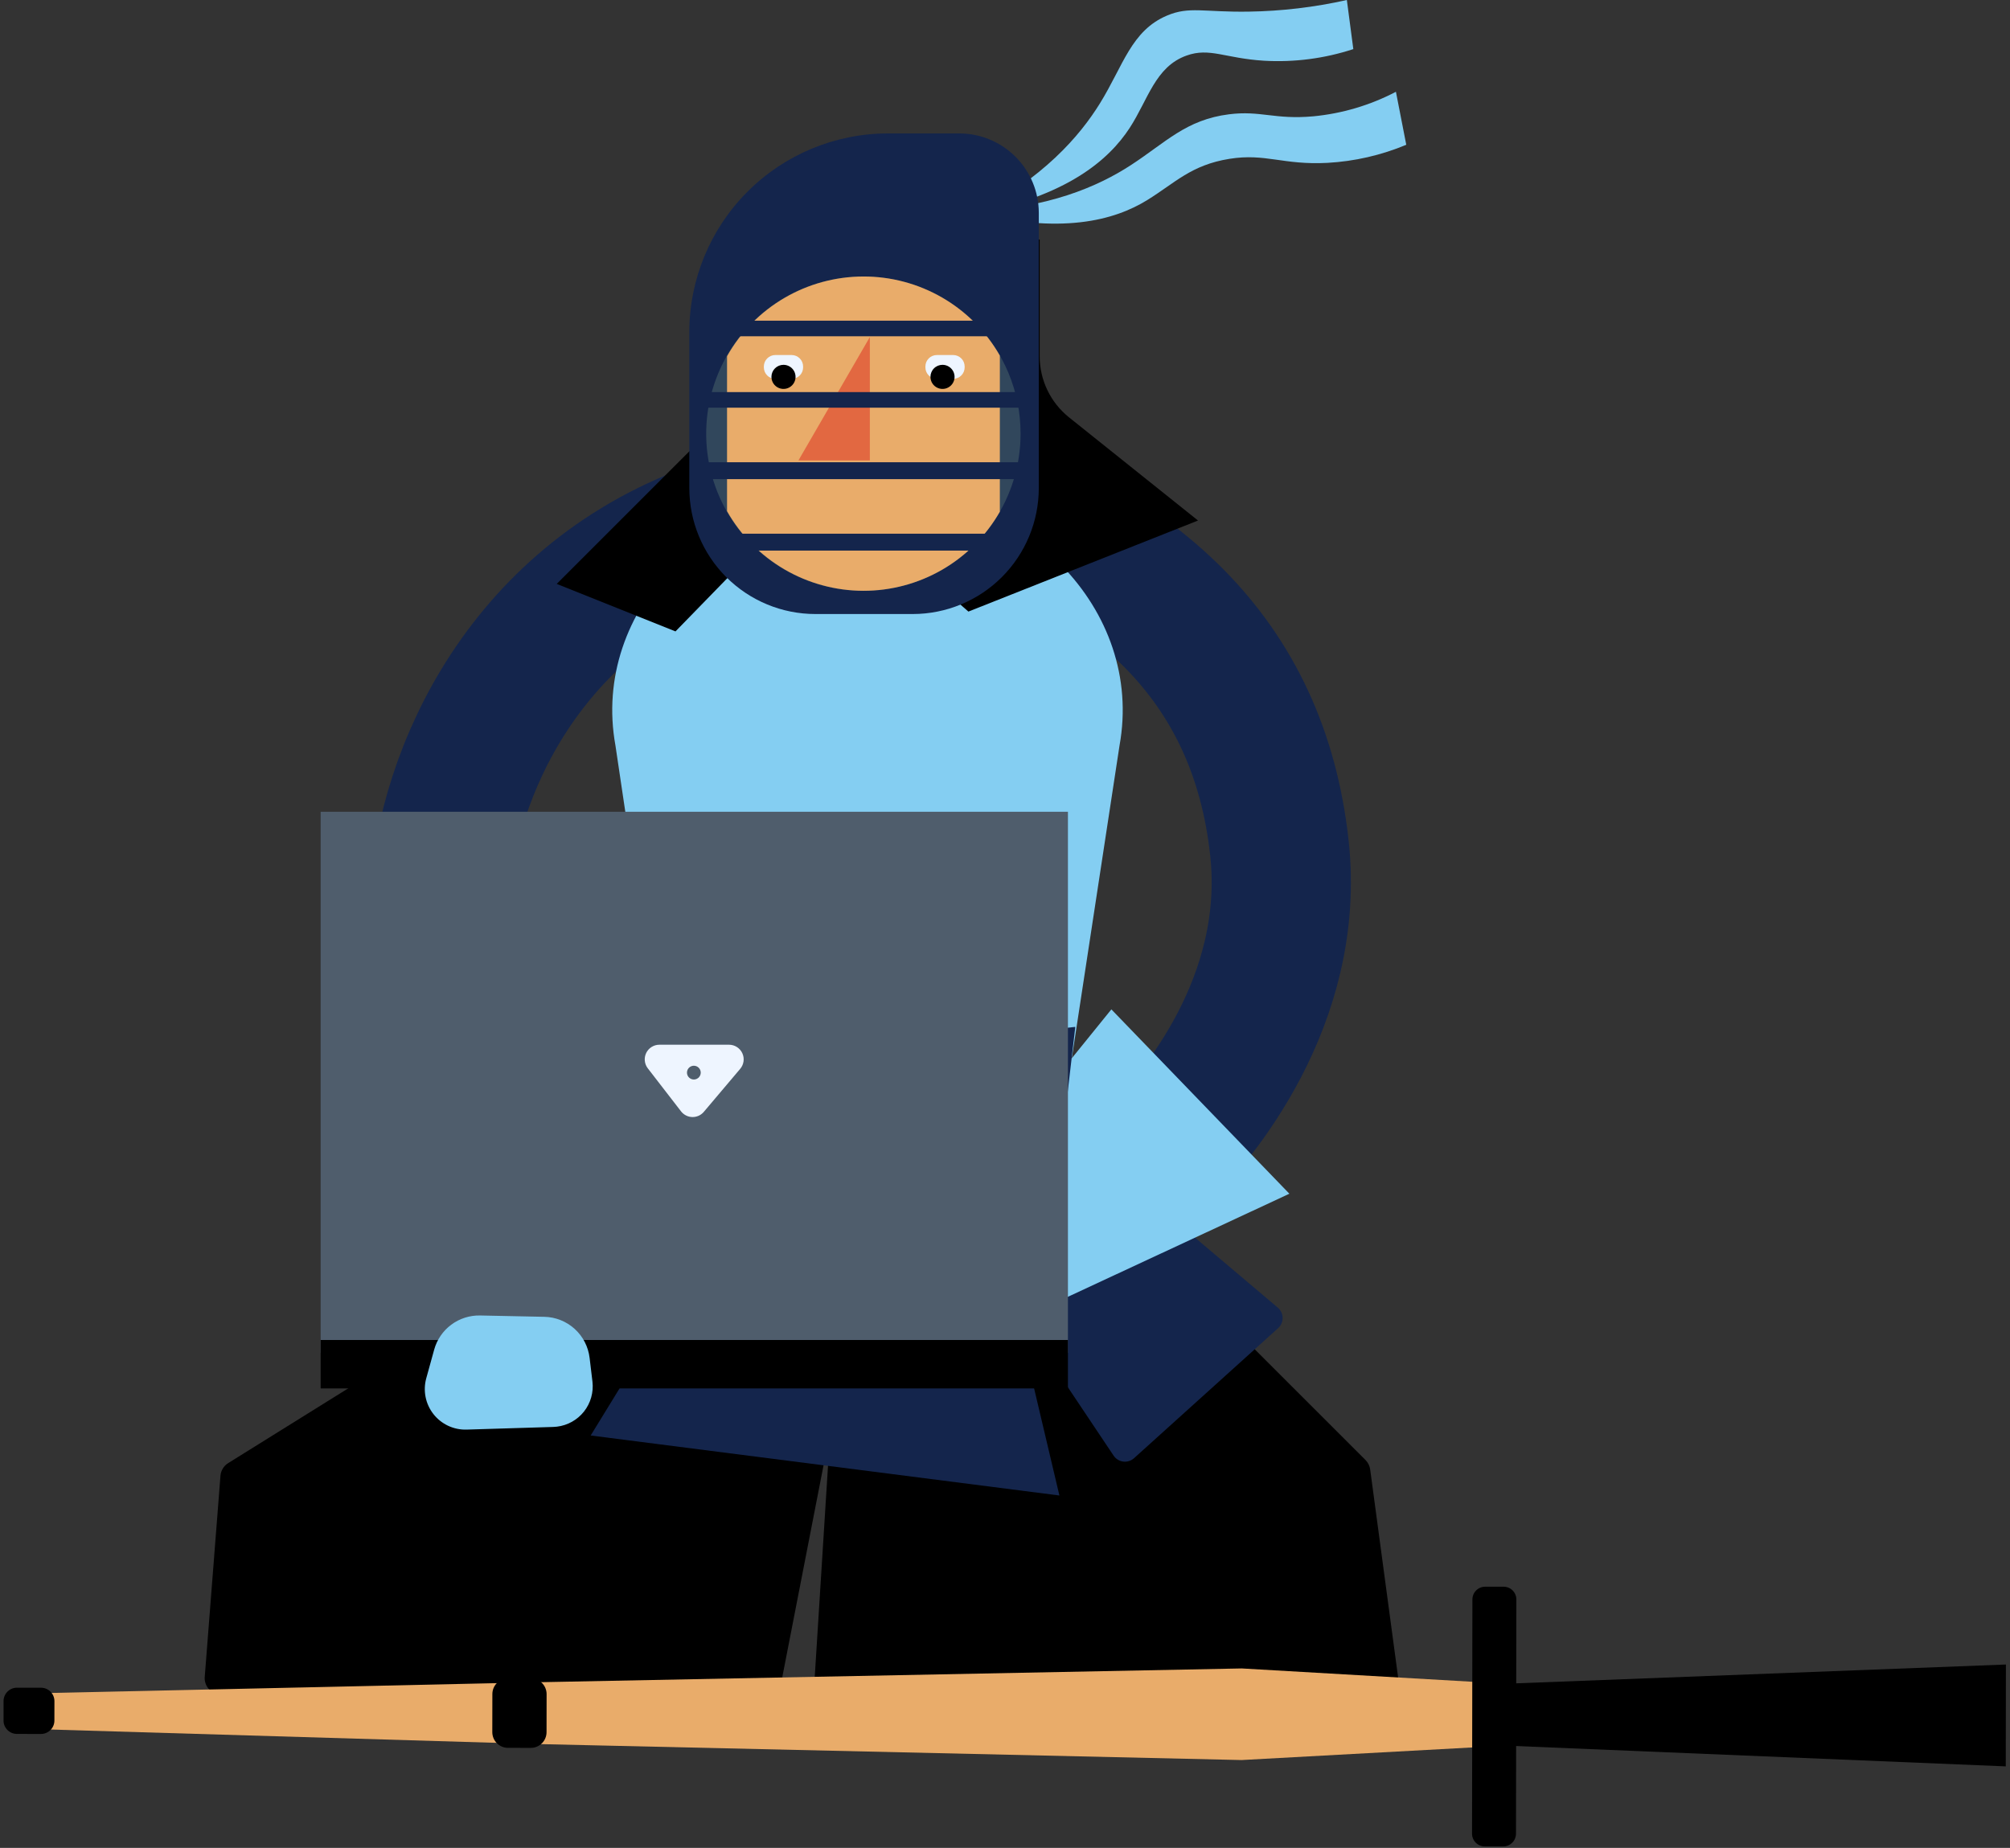
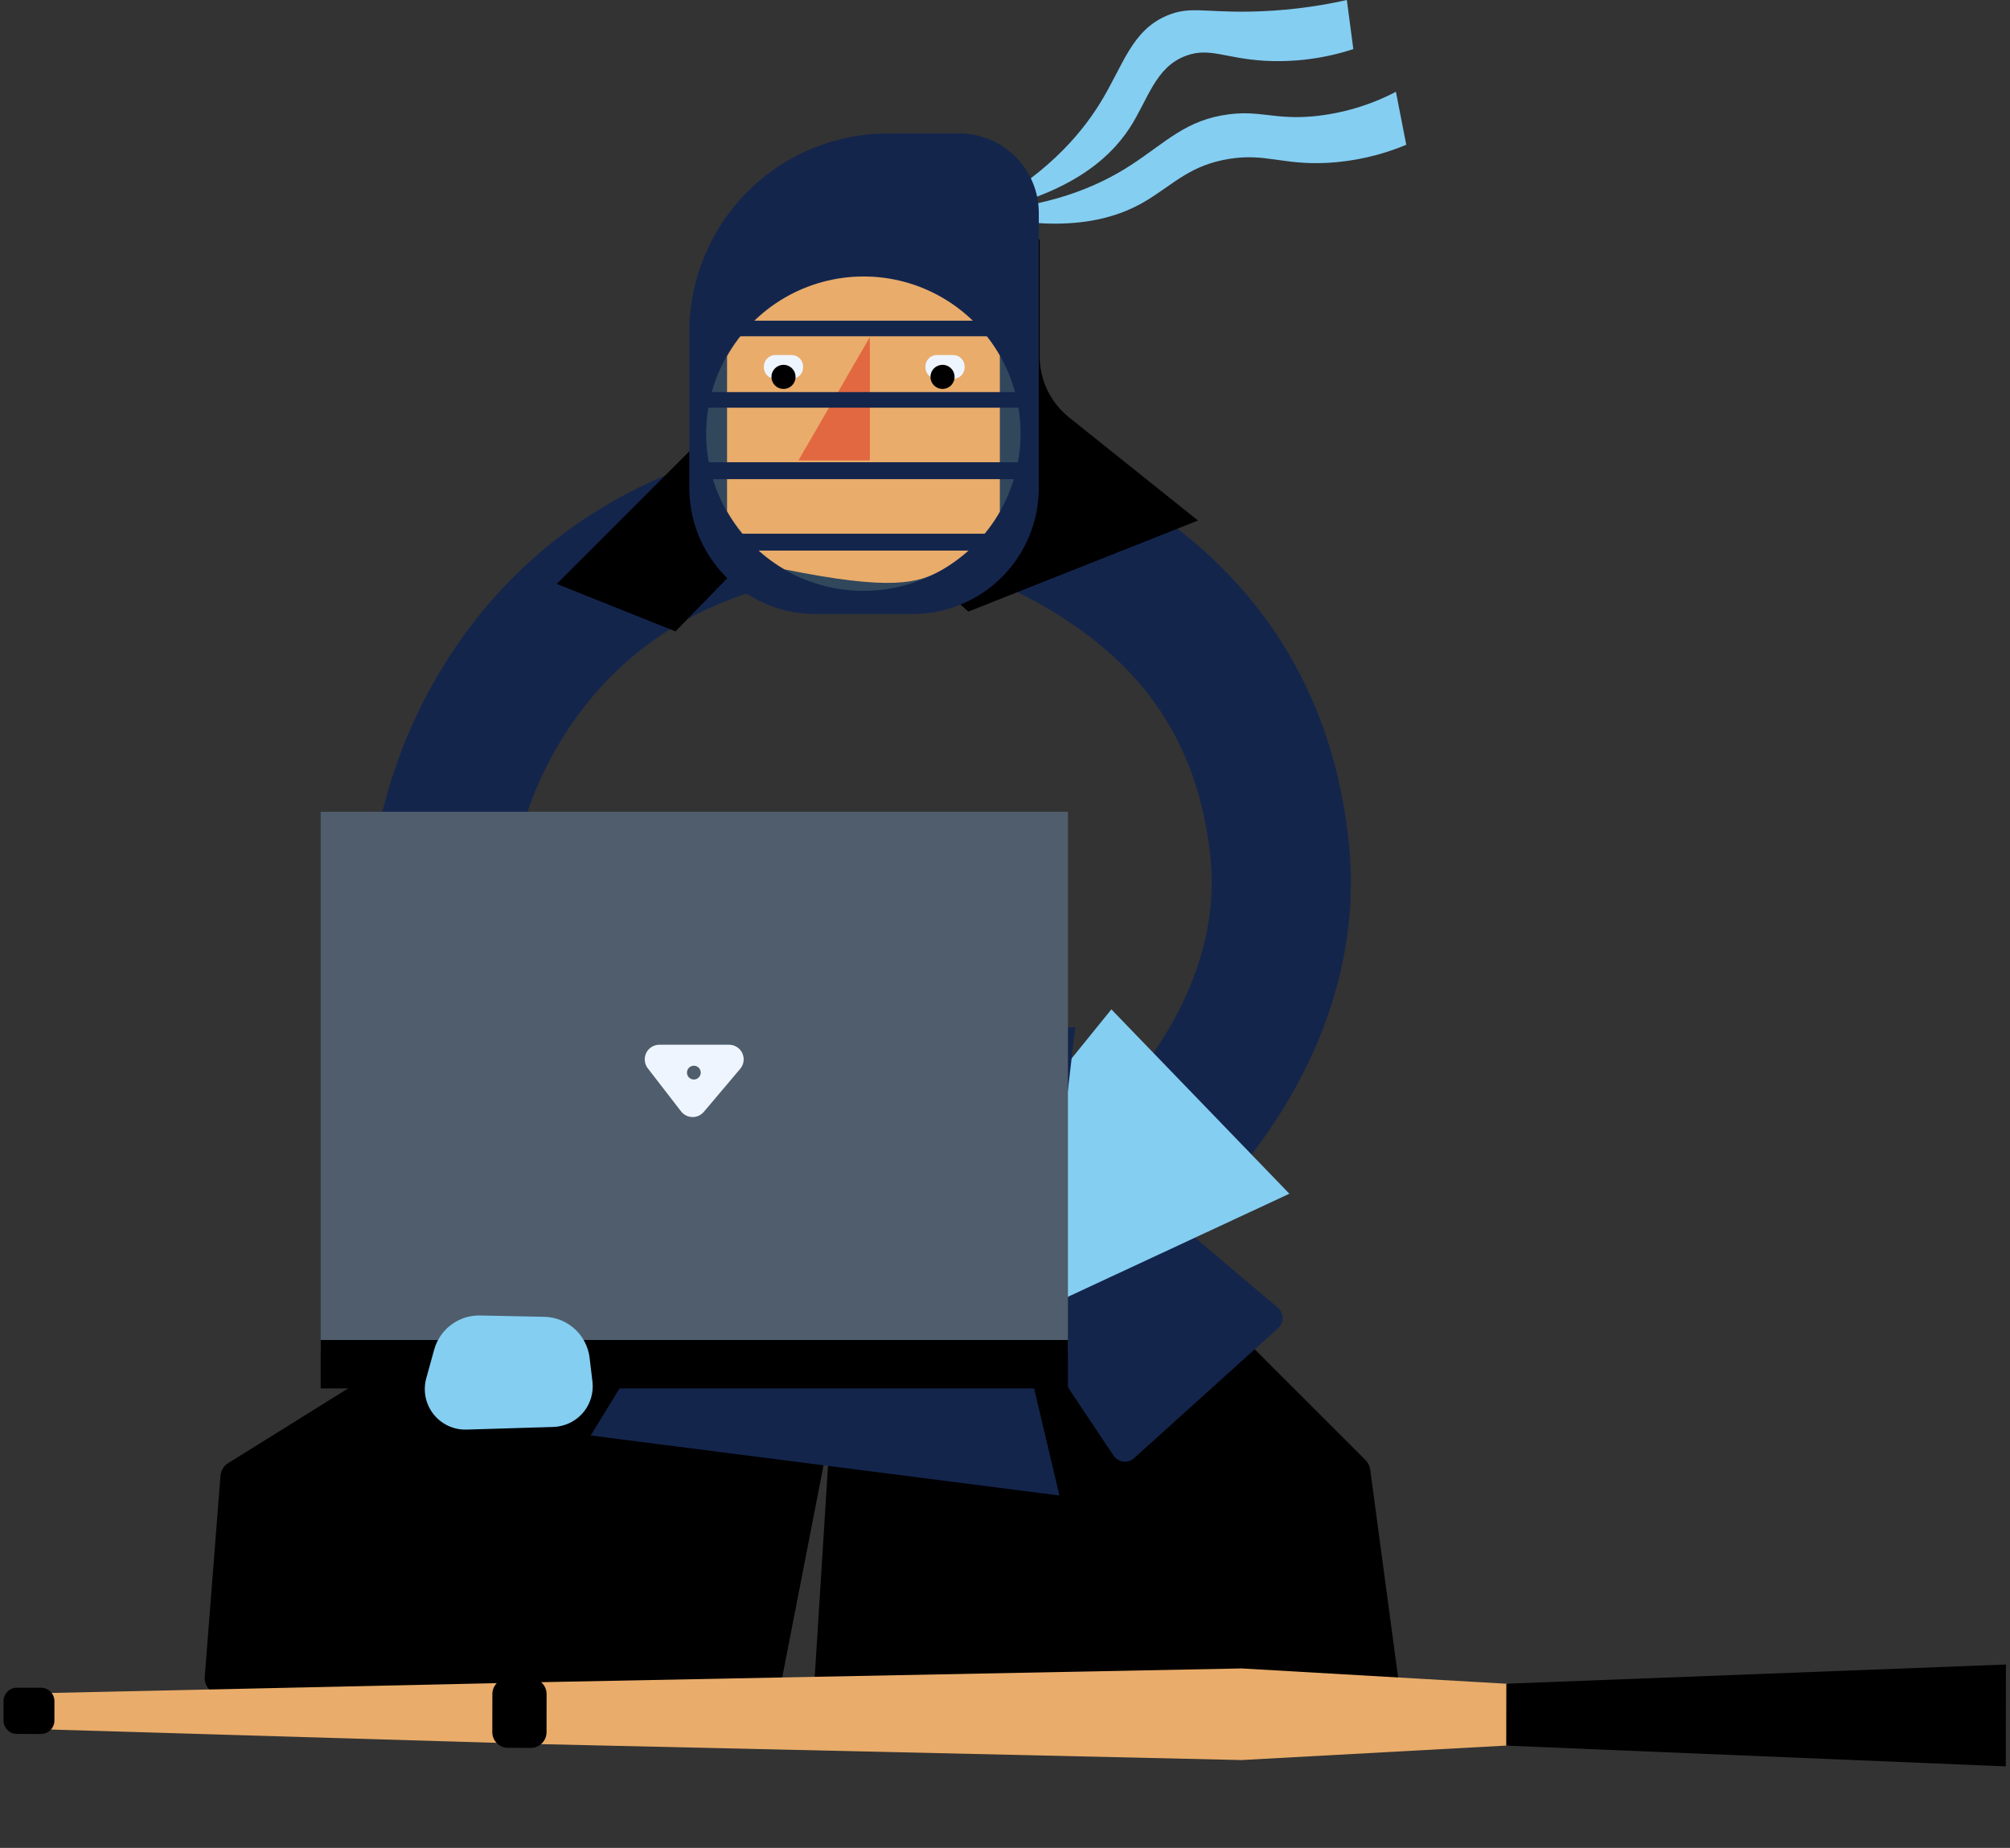
<svg xmlns="http://www.w3.org/2000/svg" width="174" height="160" viewBox="0 0 174 160" fill="none">
  <rect x="0" y="0" width="174" height="160" fill="#333333" stroke="none" />
  <path d="M17.724 145.195L19.085 127.778C19.102 127.557 19.172 127.343 19.287 127.154C19.402 126.965 19.559 126.805 19.747 126.688L60.919 101.043C61.088 100.938 61.277 100.87 61.473 100.843L72.183 99.362C72.555 99.312 72.931 99.411 73.23 99.637C73.529 99.864 73.726 100.2 73.777 100.571C73.785 100.624 73.789 100.678 73.79 100.732L74.057 112.492C74.06 112.594 74.051 112.695 74.032 112.795L67.537 146.157C67.474 146.483 67.298 146.775 67.04 146.984C66.783 147.194 66.461 147.306 66.129 147.302L19.115 146.721C18.74 146.716 18.383 146.562 18.121 146.294C17.859 146.025 17.715 145.664 17.719 145.289C17.719 145.258 17.719 145.227 17.723 145.196" fill="black" />
  <path d="M70.472 146.109L73.368 100.064C73.39 99.724 73.534 99.403 73.773 99.16C74.013 98.917 74.332 98.769 74.671 98.742L88.751 97.659C88.955 97.644 89.159 97.672 89.351 97.743C89.542 97.814 89.716 97.925 89.86 98.07L118.21 126.419C118.429 126.639 118.57 126.924 118.612 127.232L121.095 145.721C121.145 146.093 121.045 146.469 120.817 146.767C120.59 147.066 120.254 147.261 119.882 147.312C119.822 147.32 119.762 147.324 119.702 147.324L71.893 147.613C71.518 147.615 71.157 147.468 70.89 147.204C70.623 146.941 70.472 146.582 70.469 146.207C70.469 146.174 70.469 146.141 70.472 146.109Z" fill="black" />
  <path d="M110.647 114.996L98.172 126.257C97.939 126.467 97.634 126.575 97.322 126.559C97.01 126.543 96.717 126.404 96.507 126.172C96.469 126.13 96.434 126.085 96.402 126.038L78.94 99.928C78.839 99.775 78.774 99.602 78.751 99.42C78.729 99.239 78.748 99.055 78.809 98.882C78.87 98.71 78.969 98.553 79.101 98.426C79.232 98.299 79.391 98.204 79.565 98.148L88.578 95.307C88.768 95.248 88.969 95.237 89.165 95.276C89.36 95.315 89.542 95.403 89.694 95.532L110.615 113.221C110.854 113.423 111.003 113.711 111.029 114.023C111.056 114.334 110.958 114.644 110.756 114.883C110.722 114.923 110.685 114.961 110.647 114.996Z" fill="#14254C" />
  <path d="M46.252 122.202L37.176 115.993C37.022 115.887 36.894 115.745 36.805 115.58C36.716 115.415 36.668 115.231 36.664 115.043C36.66 114.856 36.702 114.67 36.784 114.501C36.866 114.333 36.987 114.186 37.138 114.074L59.012 97.807C59.191 97.675 59.404 97.596 59.626 97.579C59.848 97.563 60.07 97.609 60.266 97.713L67.75 101.669C68.026 101.816 68.233 102.066 68.326 102.364C68.418 102.663 68.387 102.987 68.242 103.263C68.178 103.383 68.094 103.491 67.994 103.583L47.715 122.101C47.519 122.28 47.267 122.387 47.001 122.405C46.736 122.424 46.472 122.352 46.252 122.202Z" fill="#14254C" />
  <path d="M51.133 124.293L65.462 100.923L83.681 99.761C83.959 99.744 84.234 99.825 84.457 99.99C84.681 100.156 84.839 100.395 84.903 100.666L91.71 129.488L51.133 124.293Z" fill="#14254C" />
  <path d="M80.883 41.962C98.187 47.345 108.97 56.983 110.757 73.442C112.209 86.796 103.388 96.818 100.795 99.507" stroke="#14254C" stroke-width="12.053" stroke-miterlimit="10" stroke-linecap="round" />
  <path d="M81.516 105.55L96.208 87.397L111.618 103.36L87.138 114.755L81.516 105.55Z" fill="#84CEF2" />
  <path d="M82.033 108.037L79.426 103.047C78.863 102.084 78.078 101.27 77.135 100.675C76.193 100.079 75.121 99.718 74.01 99.623L66.334 98.775C65.331 98.665 64.655 99.469 65.101 100.24L65.504 100.935C65.663 101.196 65.903 101.397 66.187 101.508L82.033 108.037Z" fill="#84CEF2" />
  <path d="M61.852 110.111L62.022 103.282C62.072 101.267 64.416 100.004 66.796 100.707L80.331 104.707L78.725 113.631L66.001 113.6C63.743 113.594 61.809 111.965 61.852 110.111Z" fill="#84CEF2" />
  <path d="M67.418 44.438C48.584 48.248 40.192 63.081 38.349 74.694C35.806 90.733 40.124 106.942 46.651 115.212" stroke="#14254C" stroke-width="12.053" stroke-miterlimit="10" stroke-linecap="round" />
-   <path d="M91.03 103.116L59.503 106.418L53.278 64.554C51.149 52.802 61.514 42.166 75.096 42.166C88.678 42.166 99.043 52.802 96.914 64.554L91.03 103.116Z" fill="#84CEF2" />
  <path d="M56.102 92.799L93.086 88.914L91.557 102.01C91.077 106.119 89.125 109.915 86.061 112.695C82.998 115.476 79.032 117.053 74.896 117.134C70.76 117.215 66.734 115.796 63.564 113.138C60.394 110.481 58.294 106.765 57.652 102.678L56.102 92.799Z" fill="#14254C" />
  <path d="M60.189 38.564L48.195 50.558L58.475 54.671L71.155 41.648V25.198H60.189V38.564Z" fill="black" />
  <path d="M67.383 38.559L83.832 52.953L103.709 45.07L92.541 36.136C91.749 35.502 91.109 34.697 90.67 33.782C90.23 32.867 90.002 31.865 90.002 30.85V20.738H67.384L67.383 38.559Z" fill="black" />
  <path fill-rule="evenodd" clip-rule="evenodd" d="M84.305 18.526C90.327 15.421 93.456 11.795 95.216 8.953C97.249 5.667 97.928 2.653 101.037 1.343C102.961 0.532 104.179 1.065 108.088 1.007C110.95 0.965 113.8 0.627 116.593 0L117.153 4.251C114.665 5.067 112.045 5.409 109.431 5.259C106.04 5.049 104.723 4.093 102.716 4.811C100 5.782 99.398 8.613 97.792 11.078C95.974 13.864 92.332 17.007 84.305 18.524" fill="#84CEF2" />
  <path fill-rule="evenodd" clip-rule="evenodd" d="M83.938 18.318C90.708 18.075 95.088 16.125 97.887 14.303C100.921 12.332 102.663 10.366 106.394 9.896C109.125 9.552 110.341 10.371 113.677 10.073C116.18 9.835 118.613 9.113 120.841 7.947L121.736 12.536C119.566 13.443 117.257 13.972 114.909 14.102C111.06 14.303 109.551 13.253 106.435 13.752C103.115 14.283 101.735 15.827 99.311 17.325C96.481 19.072 91.845 20.364 83.938 18.318Z" fill="#84CEF2" />
  <path fill-rule="evenodd" clip-rule="evenodd" d="M83.065 11.553H76.879C72.316 11.553 67.939 13.366 64.712 16.593C61.485 19.82 59.672 24.197 59.672 28.761V42.252C59.672 45.147 60.822 47.923 62.869 49.969C64.916 52.016 67.692 53.166 70.586 53.166H79.012C81.906 53.166 84.682 52.016 86.729 49.969C88.776 47.923 89.926 45.147 89.926 42.252V18.414C89.919 16.596 89.194 14.855 87.908 13.57C86.623 12.285 84.882 11.561 83.065 11.553Z" fill="#14254C" />
  <path fill-rule="evenodd" clip-rule="evenodd" d="M88.349 37.551C88.349 40.242 87.551 42.873 86.056 45.111C84.561 47.349 82.436 49.093 79.949 50.123C77.463 51.153 74.726 51.422 72.087 50.898C69.447 50.373 67.022 49.077 65.119 47.174C63.216 45.27 61.92 42.846 61.394 40.206C60.869 37.567 61.139 34.831 62.168 32.344C63.198 29.857 64.942 27.732 67.18 26.236C69.418 24.741 72.049 23.943 74.74 23.942C76.524 23.939 78.291 24.287 79.94 24.967C81.589 25.647 83.089 26.645 84.352 27.904C85.616 29.163 86.619 30.658 87.305 32.305C87.99 33.952 88.345 35.718 88.348 37.502V37.551" fill="#31475C" />
-   <path fill-rule="evenodd" clip-rule="evenodd" d="M86.555 30.916C86.555 30.868 86.55 30.825 86.549 30.779C85.358 28.697 83.638 26.967 81.561 25.766C79.485 24.565 77.128 23.935 74.73 23.941C72.331 23.946 69.977 24.587 67.906 25.797C65.835 27.008 64.123 28.746 62.942 30.834C62.942 30.861 62.938 30.888 62.938 30.916V44.259C64.119 46.347 65.833 48.086 67.904 49.297C69.976 50.508 72.332 51.149 74.731 51.154C77.131 51.159 79.489 50.528 81.566 49.326C83.642 48.123 85.364 46.392 86.554 44.308L86.555 30.916Z" fill="#E9AC6A" />
+   <path fill-rule="evenodd" clip-rule="evenodd" d="M86.555 30.916C86.555 30.868 86.55 30.825 86.549 30.779C85.358 28.697 83.638 26.967 81.561 25.766C79.485 24.565 77.128 23.935 74.73 23.941C72.331 23.946 69.977 24.587 67.906 25.797C65.835 27.008 64.123 28.746 62.942 30.834C62.942 30.861 62.938 30.888 62.938 30.916V44.259C64.119 46.347 65.833 48.086 67.904 49.297C77.131 51.159 79.489 50.528 81.566 49.326C83.642 48.123 85.364 46.392 86.554 44.308L86.555 30.916Z" fill="#E9AC6A" />
  <path fill-rule="evenodd" clip-rule="evenodd" d="M69.117 39.869H75.301V29.183L69.117 39.869Z" fill="#E26841" />
  <path d="M89.362 27.767H61.133V29.116H89.362V27.767Z" fill="#14254C" />
  <path d="M89.362 33.95H61.133V35.3H89.362V33.95Z" fill="#14254C" />
  <path d="M87.676 46.211H61.133V47.673H87.676V46.211Z" fill="#14254C" />
  <path d="M89.362 40.024H61.133V41.487H89.362V40.024Z" fill="#14254C" />
  <path d="M81.102 30.741H82.514C82.777 30.741 83.03 30.846 83.216 31.032C83.402 31.218 83.507 31.47 83.507 31.734V31.81C83.507 31.94 83.481 32.069 83.431 32.19C83.381 32.31 83.308 32.419 83.216 32.511C83.124 32.603 83.014 32.677 82.894 32.726C82.773 32.776 82.644 32.802 82.514 32.802H81.102C80.839 32.802 80.586 32.697 80.4 32.511C80.214 32.325 80.109 32.073 80.109 31.81V31.734C80.109 31.47 80.214 31.218 80.4 31.032C80.586 30.846 80.839 30.741 81.102 30.741Z" fill="#EEF5FF" />
  <path d="M67.118 30.741H68.53C68.793 30.741 69.045 30.846 69.231 31.032C69.418 31.218 69.522 31.47 69.522 31.734V31.81C69.522 31.94 69.496 32.069 69.447 32.19C69.397 32.31 69.324 32.419 69.231 32.511C69.139 32.603 69.03 32.677 68.909 32.726C68.789 32.776 68.66 32.802 68.53 32.802H67.118C66.854 32.802 66.602 32.697 66.416 32.511C66.23 32.325 66.125 32.073 66.125 31.81V31.734C66.125 31.47 66.23 31.218 66.416 31.032C66.602 30.846 66.854 30.741 67.118 30.741Z" fill="#EEF5FF" />
  <path d="M81.591 31.588C81.797 31.588 81.999 31.649 82.171 31.764C82.342 31.878 82.476 32.041 82.555 32.232C82.634 32.423 82.655 32.633 82.614 32.835C82.574 33.038 82.475 33.224 82.329 33.37C82.183 33.516 81.997 33.615 81.794 33.656C81.592 33.696 81.382 33.675 81.191 33.596C81.001 33.517 80.837 33.383 80.723 33.212C80.608 33.04 80.547 32.838 80.547 32.632C80.547 32.355 80.657 32.089 80.853 31.894C81.048 31.698 81.314 31.588 81.591 31.588Z" fill="black" />
  <path d="M67.825 31.588C68.032 31.588 68.233 31.649 68.405 31.764C68.577 31.878 68.71 32.041 68.79 32.232C68.868 32.423 68.889 32.633 68.849 32.835C68.809 33.038 68.709 33.224 68.563 33.37C68.417 33.516 68.231 33.615 68.029 33.656C67.826 33.696 67.616 33.675 67.426 33.596C67.235 33.517 67.072 33.383 66.957 33.212C66.843 33.04 66.781 32.838 66.781 32.632C66.781 32.355 66.891 32.089 67.087 31.894C67.283 31.698 67.548 31.588 67.825 31.588Z" fill="black" />
  <path d="M92.448 70.287H27.758V117.132H92.448V70.287Z" fill="#4F5D6C" />
  <path d="M92.448 116.024H27.758V120.218H92.448V116.024Z" fill="black" />
  <path d="M58.955 96.226L56.077 92.501C55.932 92.314 55.843 92.089 55.819 91.853C55.795 91.618 55.838 91.38 55.942 91.167C56.047 90.954 56.209 90.775 56.41 90.65C56.611 90.525 56.844 90.458 57.081 90.458H63.109C63.351 90.458 63.588 90.527 63.792 90.657C63.996 90.787 64.158 90.972 64.26 91.192C64.362 91.411 64.399 91.655 64.367 91.895C64.334 92.135 64.234 92.36 64.078 92.545L60.928 96.27C60.821 96.397 60.689 96.502 60.541 96.579C60.393 96.655 60.232 96.701 60.066 96.716C59.9 96.73 59.733 96.711 59.575 96.66C59.416 96.61 59.269 96.528 59.142 96.421C59.073 96.363 59.01 96.298 58.955 96.226Z" fill="#EEF5FF" />
  <path d="M59.594 93.24C59.501 93.119 59.457 92.967 59.472 92.815C59.487 92.663 59.559 92.523 59.675 92.423C59.791 92.323 59.94 92.271 60.093 92.278C60.245 92.285 60.389 92.35 60.495 92.461C60.601 92.571 60.66 92.718 60.661 92.87C60.662 93.023 60.604 93.17 60.5 93.282C60.395 93.393 60.252 93.46 60.099 93.469C59.947 93.478 59.797 93.428 59.68 93.329C59.648 93.302 59.62 93.272 59.594 93.24Z" fill="#4F5D6C" />
  <path d="M47.907 123.553L40.392 123.783C39.842 123.8 39.296 123.687 38.798 123.454C38.3 123.222 37.864 122.875 37.524 122.443C37.184 122.01 36.95 121.504 36.842 120.965C36.734 120.426 36.754 119.869 36.9 119.339L37.585 116.86C37.824 115.995 38.344 115.235 39.064 114.7C39.783 114.164 40.66 113.884 41.557 113.902L47.119 114.017C48.092 114.037 49.024 114.408 49.745 115.061C50.466 115.715 50.926 116.607 51.041 117.573L51.287 119.632C51.395 120.556 51.132 121.486 50.556 122.217C49.98 122.947 49.136 123.419 48.212 123.529C48.111 123.541 48.009 123.549 47.907 123.552" fill="#84CEF2" />
  <path d="M130.533 145.795L107.493 144.463L46.233 145.664L1.911 146.64C1.513 146.646 1.133 146.808 0.853 147.091C0.573 147.374 0.416 147.755 0.414 148.153C0.412 148.551 0.567 148.934 0.844 149.219C1.122 149.504 1.5 149.669 1.898 149.679L46.223 151.003L107.48 152.395L130.525 151.135L130.533 145.795Z" fill="#E9AC6A" />
  <path d="M42.617 149.975L42.623 146.679C42.623 146.318 42.768 145.973 43.023 145.718C43.279 145.463 43.626 145.321 43.986 145.321L45.96 145.325C46.32 145.326 46.666 145.47 46.921 145.726C47.175 145.981 47.318 146.328 47.318 146.689L47.313 149.984C47.312 150.345 47.167 150.691 46.912 150.945C46.656 151.2 46.31 151.343 45.949 151.342L43.976 151.339C43.615 151.338 43.269 151.194 43.014 150.938C42.76 150.683 42.617 150.336 42.617 149.975Z" fill="black" />
  <path d="M0.307 148.97V147.289C0.307 147.136 0.338 146.985 0.396 146.845C0.455 146.704 0.54 146.576 0.648 146.469C0.756 146.361 0.884 146.276 1.025 146.218C1.166 146.159 1.317 146.13 1.47 146.13L3.553 146.133C3.705 146.134 3.856 146.164 3.997 146.222C4.138 146.281 4.266 146.366 4.373 146.474C4.481 146.582 4.566 146.71 4.624 146.851C4.682 146.992 4.712 147.143 4.712 147.295L4.709 148.977C4.709 149.13 4.679 149.281 4.62 149.421C4.562 149.562 4.476 149.69 4.368 149.797C4.26 149.905 4.132 149.99 3.991 150.048C3.85 150.106 3.7 150.136 3.547 150.136L1.464 150.133C1.311 150.133 1.16 150.102 1.02 150.044C0.879 149.985 0.751 149.9 0.643 149.792C0.536 149.684 0.45 149.556 0.392 149.415C0.334 149.274 0.304 149.123 0.305 148.97" fill="black" />
  <path d="M173.633 152.943L173.646 144.123L130.399 145.785L130.391 151.147L173.633 152.943Z" fill="black" />
-   <path d="M127.43 158.769L127.462 138.488C127.462 138.343 127.49 138.2 127.546 138.066C127.602 137.932 127.683 137.811 127.786 137.709C127.889 137.606 128.01 137.525 128.144 137.47C128.278 137.415 128.422 137.386 128.567 137.387H130.166C130.458 137.387 130.739 137.504 130.945 137.711C131.152 137.919 131.268 138.199 131.267 138.492L131.235 158.772C131.235 158.917 131.206 159.061 131.151 159.195C131.095 159.328 131.014 159.45 130.911 159.552C130.808 159.654 130.686 159.736 130.553 159.791C130.419 159.846 130.275 159.874 130.13 159.874H128.531C128.239 159.873 127.958 159.757 127.752 159.549C127.545 159.342 127.429 159.062 127.43 158.769Z" fill="black" />
</svg>